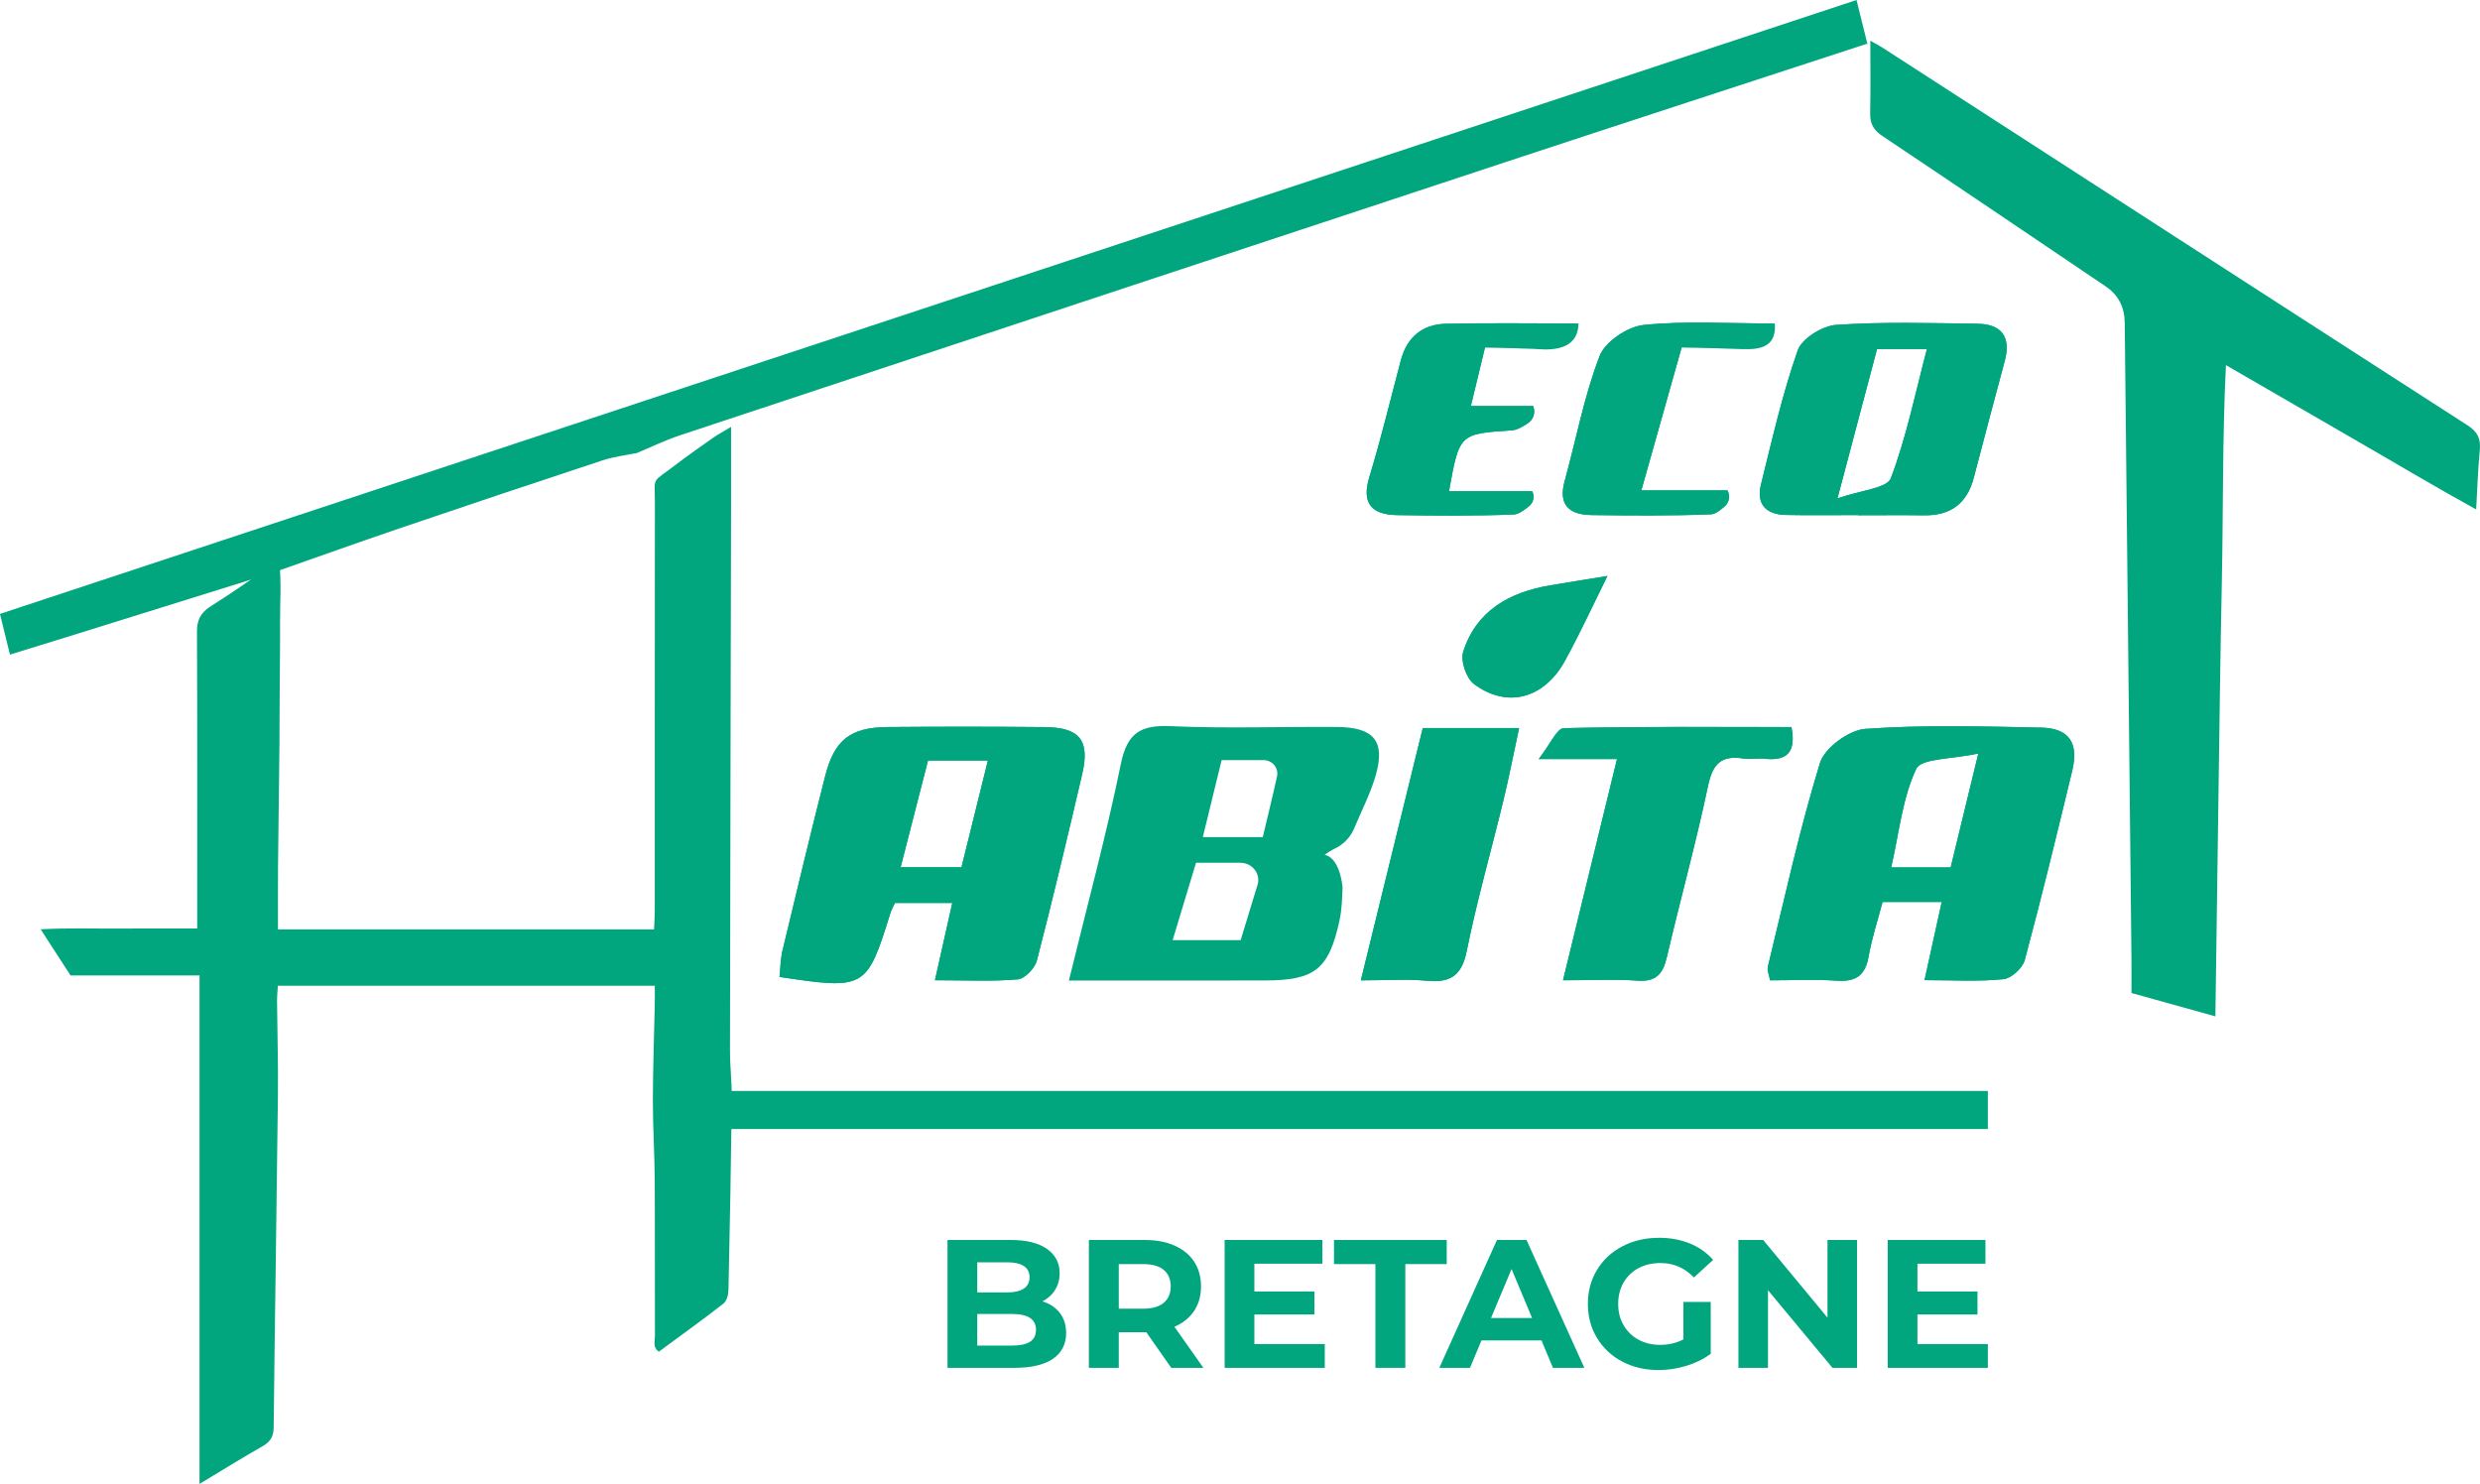
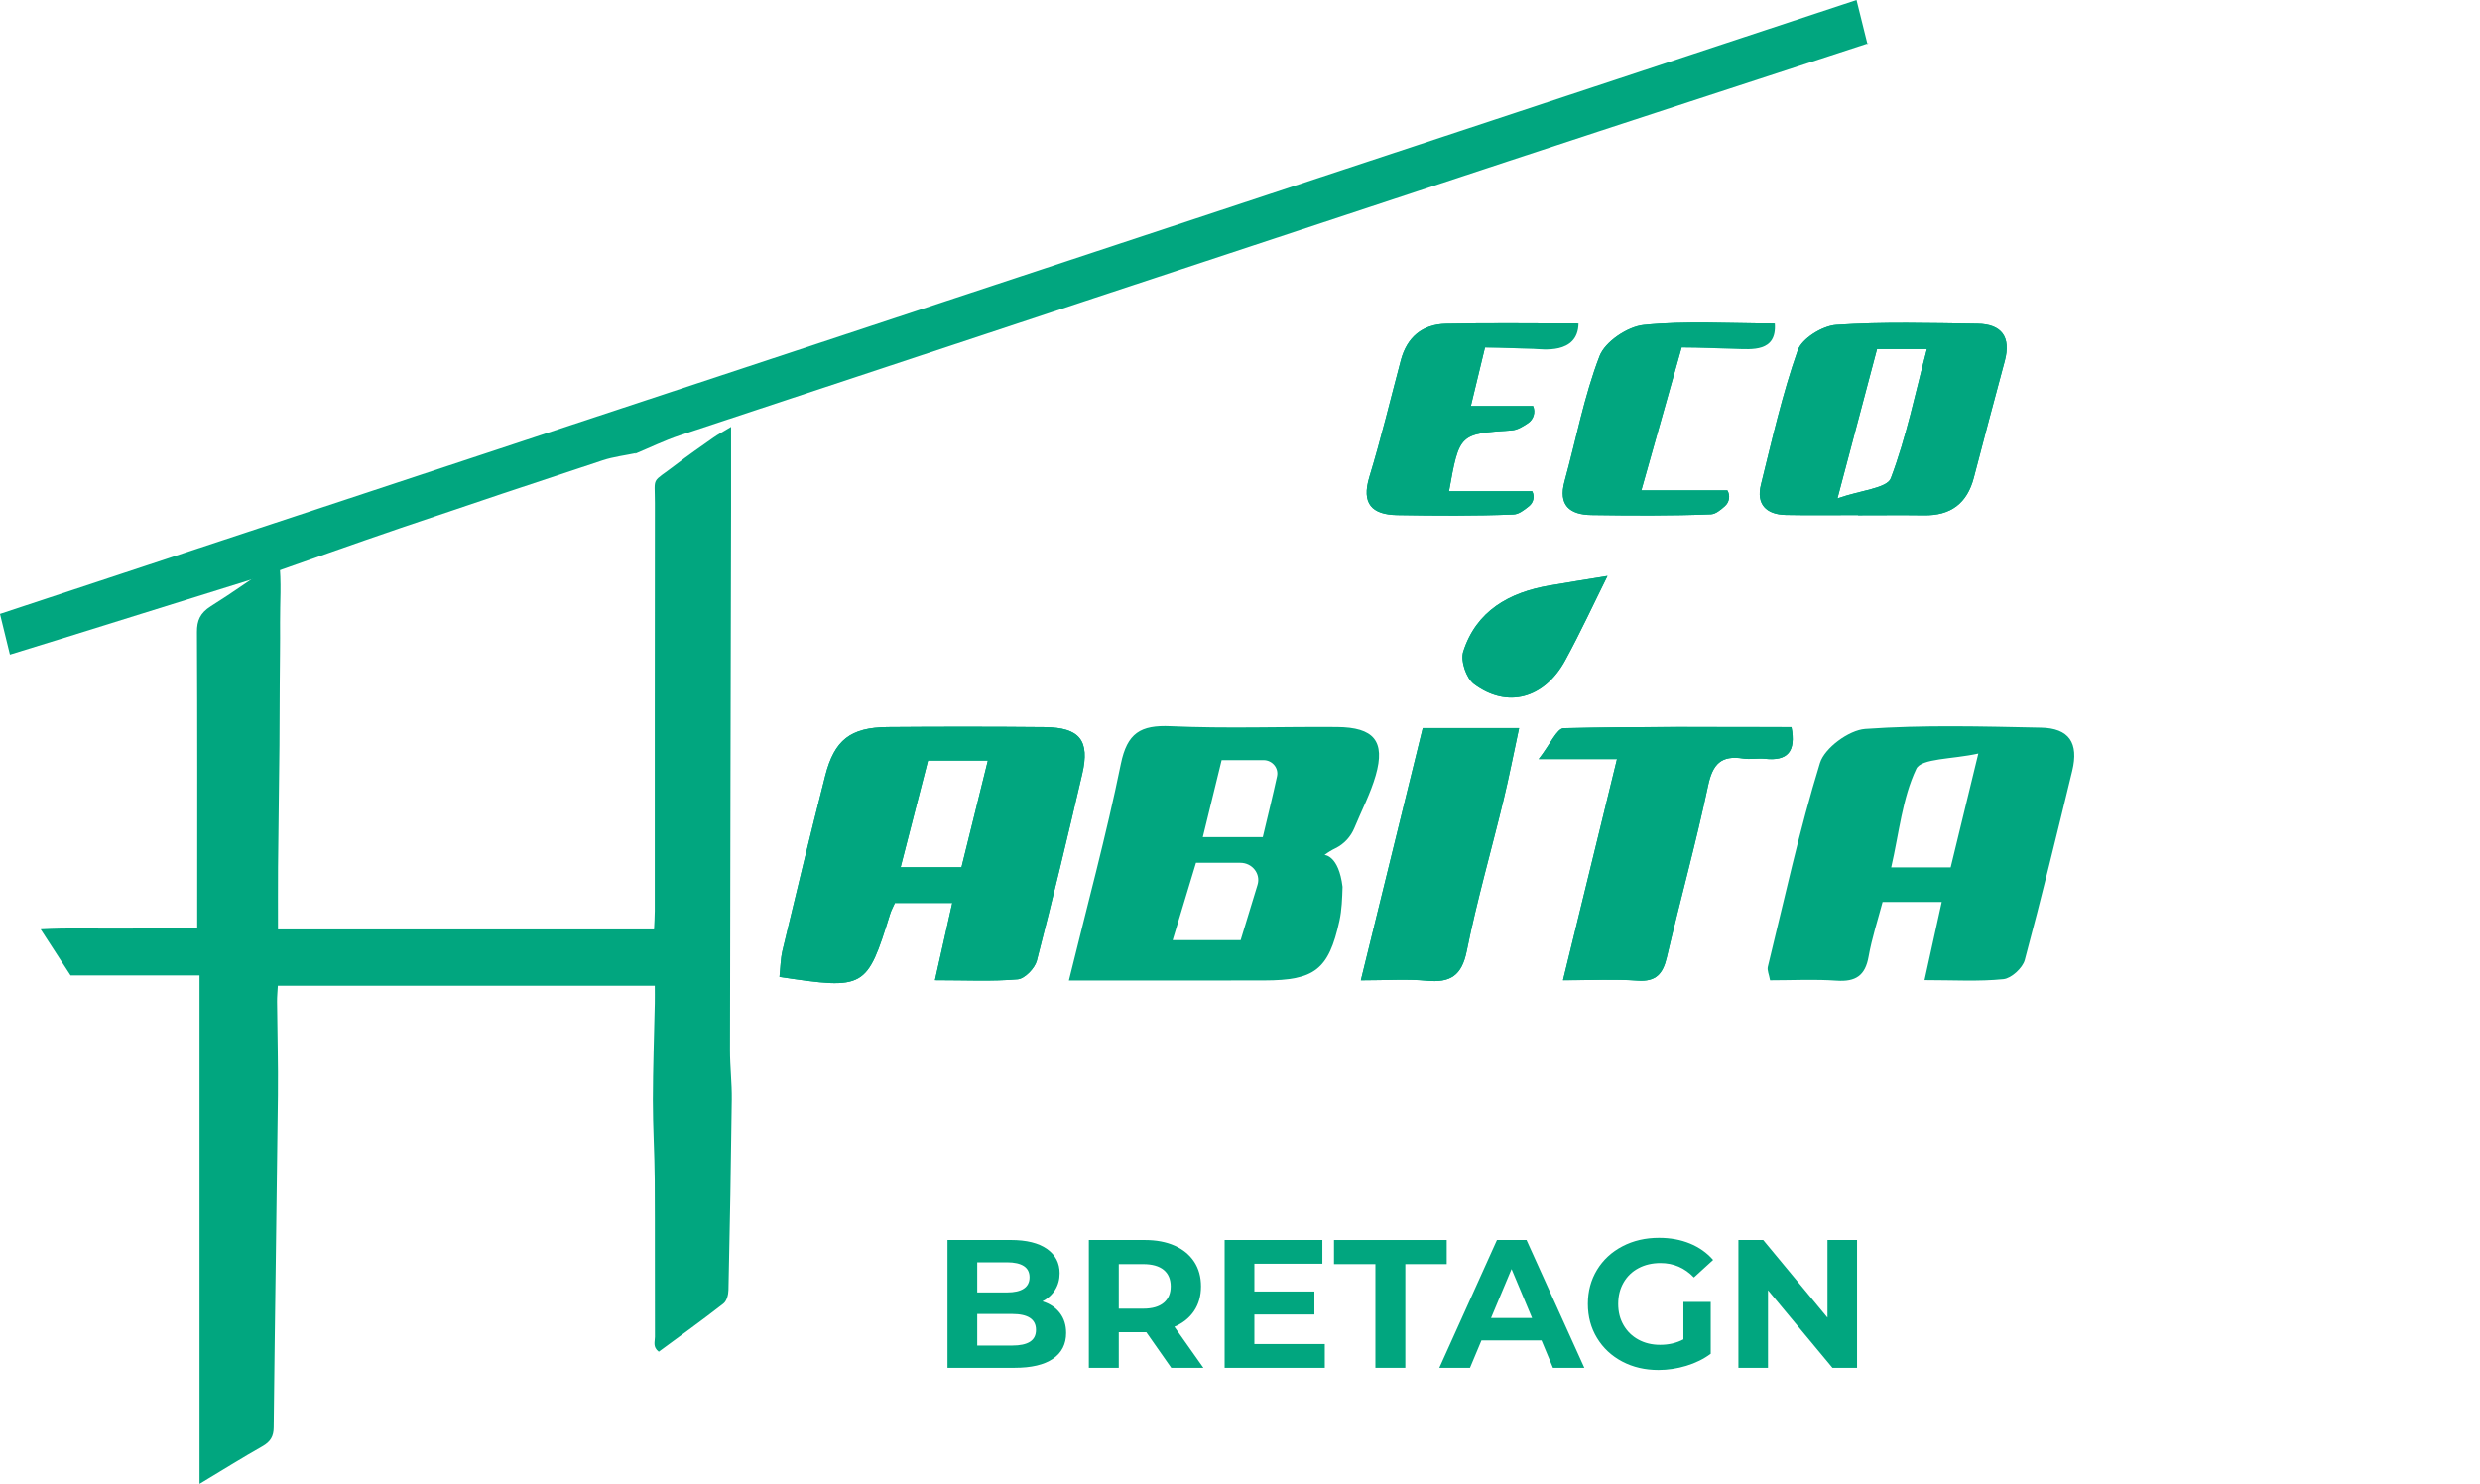
<svg xmlns="http://www.w3.org/2000/svg" width="122" height="73" viewBox="0 0 122 73" fill="none">
  <g clip-path="url(#clip0_66_2187)">
    <path d="M35.964 21.001C35.964 22.465 35.966 23.75 35.964 25.034C35.945 33.915 35.923 42.795 35.911 51.675C35.91 52.48 36.009 53.285 35.999 54.09C35.962 57.214 35.905 60.338 35.836 63.462C35.831 63.692 35.757 63.997 35.581 64.135C34.551 64.94 33.482 65.705 32.408 66.498C32.099 66.265 32.22 65.997 32.219 65.77C32.21 63.196 32.224 60.623 32.209 58.05C32.2 56.74 32.115 55.431 32.117 54.122C32.12 52.536 32.179 50.949 32.212 49.362C32.218 49.089 32.212 48.816 32.212 48.494H13.668C13.653 48.785 13.627 49.031 13.629 49.276C13.642 50.814 13.69 52.351 13.672 53.888C13.611 59.335 13.521 64.782 13.463 70.229C13.458 70.656 13.316 70.922 12.904 71.155C11.917 71.713 10.96 72.312 9.815 73C9.815 70.1 9.815 67.367 9.815 64.634C9.815 61.859 9.815 59.084 9.815 56.308C9.815 53.562 9.815 50.815 9.815 47.988H3.472C2.98 47.229 2.528 46.532 2 45.716C3.382 45.641 4.633 45.69 5.881 45.68C7.116 45.671 8.35 45.678 9.702 45.678C9.702 45.302 9.702 45.008 9.702 44.715C9.702 40.174 9.712 35.633 9.689 31.091C9.686 30.535 9.84 30.156 10.376 29.82C11.476 29.132 12.524 28.379 13.731 27.56C13.858 28.664 13.768 29.653 13.777 30.639C13.786 31.648 13.766 32.657 13.761 33.666C13.755 34.675 13.755 35.684 13.747 36.693C13.739 37.677 13.724 38.661 13.712 39.644C13.7 40.653 13.684 41.662 13.677 42.671C13.671 43.672 13.675 44.673 13.675 45.722H32.174C32.188 45.407 32.211 45.115 32.211 44.822C32.213 38.136 32.208 31.451 32.217 24.765C32.218 23.375 32.014 23.809 33.232 22.87C33.838 22.404 34.472 21.964 35.102 21.521C35.321 21.368 35.563 21.241 35.963 21L35.964 21.001Z" fill="#01A67F" />
-     <path d="M92.006 2C92.255 2.144 92.468 2.255 92.669 2.385C102.236 8.565 111.798 14.751 121.373 20.914C121.865 21.23 122.049 21.561 121.989 22.166C121.898 23.082 121.872 24.005 121.811 25.062C119.706 23.903 117.706 22.703 115.689 21.541C113.662 20.374 111.639 19.2 109.502 17.963C109.323 21.581 109.373 25.095 109.3 28.606C109.225 32.167 109.184 35.728 109.132 39.289C109.081 42.818 109.034 46.346 108.983 50C107.559 49.604 106.241 49.237 104.855 48.851C104.855 48.251 104.86 47.701 104.854 47.151C104.745 36.731 104.635 26.311 104.524 15.891C104.516 15.108 104.208 14.51 103.599 14.098C99.941 11.628 96.285 9.153 92.617 6.701C92.199 6.422 91.99 6.12 92 5.578C92.024 4.42 92.008 3.262 92.008 2H92.006Z" fill="#01A67F" />
    <path d="M100.392 35.793C97.513 35.735 94.622 35.653 91.755 35.857C90.952 35.916 89.757 36.795 89.531 37.533C88.518 40.83 87.786 44.21 86.965 47.565C86.925 47.734 87.024 47.933 87.076 48.227C88.201 48.227 89.279 48.169 90.349 48.245C91.288 48.309 91.759 47.997 91.923 47.06C92.087 46.134 92.385 45.231 92.611 44.373H95.52C95.245 45.626 94.987 46.794 94.674 48.218C96.103 48.218 97.339 48.294 98.557 48.171C98.944 48.132 99.499 47.623 99.605 47.231C100.435 44.142 101.185 41.033 101.938 37.925C102.273 36.547 101.789 35.818 100.392 35.793V35.793ZM95.961 42.672H93.035C93.426 40.968 93.583 39.273 94.268 37.822C94.516 37.297 96.025 37.356 97.32 37.068C96.79 39.258 96.375 40.962 95.96 42.672H95.961Z" fill="#01A67F" />
    <path d="M51.402 35.769C48.823 35.745 46.245 35.745 43.667 35.766C41.848 35.782 41.051 36.388 40.599 38.156C39.871 41.016 39.183 43.886 38.495 46.757C38.396 47.18 38.393 47.63 38.346 48.06C42.561 48.694 42.641 48.645 43.788 44.962C43.847 44.772 43.946 44.594 44.023 44.422H46.846C46.564 45.679 46.31 46.806 45.994 48.222C47.509 48.222 48.799 48.289 50.069 48.179C50.413 48.148 50.906 47.637 51.005 47.263C51.795 44.211 52.524 41.141 53.239 38.071C53.624 36.426 53.116 35.785 51.402 35.77V35.769ZM47.299 42.663H44.305C44.782 40.809 45.21 39.145 45.653 37.412H48.597C48.157 39.186 47.736 40.895 47.299 42.663Z" fill="#01A67F" />
    <path d="M97.277 15.926C94.959 15.896 92.638 15.825 90.329 15.982C89.651 16.028 88.641 16.653 88.436 17.238C87.679 19.389 87.177 21.629 86.626 23.847C86.391 24.803 86.88 25.314 87.85 25.333C89.034 25.357 90.218 25.339 91.404 25.339V25.349C92.483 25.349 93.564 25.337 94.645 25.351C95.969 25.373 96.772 24.757 97.1 23.495C97.598 21.577 98.11 19.662 98.624 17.747C98.934 16.582 98.475 15.942 97.276 15.926H97.277ZM93.016 23.528C92.827 24.021 91.551 24.11 90.392 24.518C91.126 21.742 91.721 19.492 92.338 17.171H94.792C94.216 19.358 93.782 21.506 93.016 23.528Z" fill="#01A67F" />
    <path d="M76.89 48.225C78.306 48.225 79.434 48.163 80.552 48.244C81.477 48.311 81.807 47.9 81.998 47.088C82.657 44.271 83.429 41.479 84.027 38.65C84.252 37.584 84.67 37.144 85.753 37.315C86.104 37.37 86.475 37.291 86.83 37.328C87.926 37.445 88.363 36.985 88.128 35.767C84.413 35.767 80.668 35.735 76.925 35.822C76.589 35.83 76.271 36.604 75.694 37.343H79.546C78.66 40.971 77.81 44.454 76.889 48.226L76.89 48.225Z" fill="#01A67F" />
    <path d="M66.945 48.228C68.235 48.228 69.213 48.156 70.174 48.247C71.347 48.358 71.908 48.004 72.155 46.779C72.657 44.291 73.361 41.843 73.959 39.372C74.239 38.215 74.465 37.046 74.73 35.817H69.99C68.995 39.872 68.007 43.896 66.944 48.228H66.945Z" fill="#01A67F" />
    <path d="M77.653 15.914C75.444 15.914 73.283 15.88 71.126 15.927C69.971 15.953 69.215 16.59 68.915 17.716C68.405 19.634 67.943 21.566 67.364 23.463C66.963 24.777 67.486 25.32 68.734 25.341C70.641 25.373 72.551 25.386 74.455 25.31C74.716 25.3 74.968 25.103 75.221 24.899C75.44 24.723 75.505 24.42 75.377 24.171L75.375 24.166H71.282C71.793 21.318 71.795 21.347 74.37 21.169C74.642 21.15 74.904 20.99 75.165 20.817C75.442 20.633 75.549 20.282 75.42 19.978L75.418 19.972H72.357C72.612 18.917 72.821 18.051 73.053 17.09C73.998 17.09 74.878 17.165 75.738 17.068" fill="#01A67F" />
    <path d="M87.31 15.915C85.068 15.915 82.945 15.774 80.858 15.986C80.067 16.067 78.961 16.809 78.691 17.511C77.927 19.494 77.535 21.616 76.968 23.676C76.645 24.847 77.209 25.323 78.285 25.338C80.243 25.367 82.203 25.379 84.159 25.303C84.394 25.293 84.622 25.105 84.85 24.904C85.077 24.702 85.125 24.381 84.977 24.125H80.744C81.434 21.678 82.075 19.4 82.727 17.089C83.732 17.089 84.611 17.153 85.476 17.069" fill="#01A67F" />
    <path d="M79.077 28.334C78.247 28.47 77.24 28.63 76.235 28.801C74.232 29.143 72.62 30.057 71.981 32.061C71.839 32.507 72.128 33.365 72.511 33.651C74.147 34.871 75.974 34.37 76.999 32.486C77.755 31.099 78.418 29.662 79.078 28.335L79.077 28.334Z" fill="#01A67F" />
    <path d="M91.917 2.128C86.02 4.058 80.12 5.975 74.228 7.92C60.633 12.408 47.042 16.907 33.454 21.413C32.689 21.667 31.958 22.026 31.212 22.336L31.291 22.289C30.742 22.405 30.178 22.471 29.649 22.645C26.336 23.738 23.027 24.844 19.726 25.968C17.363 26.774 15.013 27.616 12.658 28.442L12.712 28.4C9.632 29.361 6.552 30.322 3.472 31.282C2.505 31.583 1.537 31.879 0.489 32.203C0.306 31.455 0.165 30.88 -0.001 30.201C30.422 20.141 60.765 10.107 91.329 0C91.517 0.755 91.694 1.467 91.87 2.178C91.87 2.179 91.917 2.128 91.917 2.128Z" fill="#01A67F" />
    <path d="M65.774 35.763C63.047 35.741 60.314 35.846 57.593 35.723C56.102 35.656 55.452 36.06 55.139 37.577C54.423 41.091 53.481 44.559 52.583 48.237C55.926 48.237 59.059 48.242 62.189 48.234C64.655 48.23 65.362 47.724 65.892 45.298C66.011 44.756 66.027 44.19 66.045 43.627C65.856 42.068 65.158 42.058 65.158 42.058C65.34 41.922 65.519 41.815 65.691 41.732C66.117 41.525 66.448 41.164 66.627 40.73C66.982 39.87 67.422 39.032 67.677 38.144C68.163 36.449 67.581 35.778 65.774 35.763ZM61.863 43.528L61.032 46.25H57.687L58.836 42.444H61.016C61.605 42.444 62.029 42.987 61.863 43.528ZM62.822 38.185C62.822 38.185 62.821 38.19 62.821 38.193C62.607 39.176 62.365 40.15 62.121 41.18H59.171C59.487 39.884 59.79 38.64 60.097 37.393H62.158C62.582 37.393 62.911 37.776 62.822 38.185Z" fill="#01A67F" />
-     <path d="M100.392 35.793C97.513 35.735 94.622 35.653 91.755 35.857C90.952 35.916 89.757 36.795 89.531 37.533C88.518 40.83 87.786 44.21 86.965 47.565C86.925 47.734 87.024 47.933 87.076 48.227C88.201 48.227 89.279 48.169 90.349 48.245C91.288 48.309 91.759 47.997 91.923 47.06C92.087 46.134 92.385 45.231 92.611 44.373H95.52C95.245 45.626 94.987 46.794 94.674 48.218C96.103 48.218 97.339 48.294 98.557 48.171C98.944 48.132 99.499 47.623 99.605 47.231C100.435 44.142 101.185 41.033 101.938 37.925C102.273 36.547 101.789 35.818 100.392 35.793V35.793ZM95.961 42.672H93.035C93.426 40.968 93.583 39.273 94.268 37.822C94.516 37.297 96.025 37.356 97.32 37.068C96.79 39.258 96.375 40.962 95.96 42.672H95.961Z" fill="#01A67F" />
    <path d="M51.402 35.769C48.823 35.745 46.245 35.745 43.667 35.766C41.848 35.782 41.051 36.388 40.599 38.156C39.871 41.016 39.183 43.886 38.495 46.757C38.396 47.18 38.393 47.63 38.346 48.06C42.561 48.694 42.641 48.645 43.788 44.962C43.847 44.772 43.946 44.594 44.023 44.422H46.846C46.564 45.679 46.31 46.806 45.994 48.222C47.509 48.222 48.799 48.289 50.069 48.179C50.413 48.148 50.906 47.637 51.005 47.263C51.795 44.211 52.524 41.141 53.239 38.071C53.624 36.426 53.116 35.785 51.402 35.77V35.769ZM47.299 42.663H44.305C44.782 40.809 45.21 39.145 45.653 37.412H48.597C48.157 39.186 47.736 40.895 47.299 42.663Z" fill="#01A67F" />
    <path d="M97.277 15.926C94.959 15.896 92.638 15.825 90.329 15.982C89.651 16.028 88.641 16.653 88.436 17.238C87.679 19.389 87.177 21.629 86.626 23.847C86.391 24.803 86.88 25.314 87.85 25.333C89.034 25.357 90.218 25.339 91.404 25.339V25.349C92.483 25.349 93.564 25.337 94.645 25.351C95.969 25.373 96.772 24.757 97.1 23.495C97.598 21.577 98.11 19.662 98.624 17.747C98.934 16.582 98.475 15.942 97.276 15.926H97.277ZM93.016 23.528C92.827 24.021 91.551 24.11 90.392 24.518C91.126 21.742 91.721 19.492 92.338 17.171H94.792C94.216 19.358 93.782 21.506 93.016 23.528Z" fill="#01A67F" />
    <path d="M76.89 48.225C77.811 44.452 78.661 40.969 79.546 37.341H75.694C76.271 36.602 76.59 35.828 76.926 35.82C80.668 35.733 84.413 35.766 88.128 35.766C88.364 36.983 87.926 37.444 86.831 37.327C86.475 37.289 86.105 37.368 85.753 37.313C84.671 37.144 84.253 37.582 84.028 38.649C83.43 41.477 82.657 44.27 81.998 47.087C81.808 47.899 81.478 48.309 80.553 48.242C79.435 48.162 78.307 48.223 76.891 48.223L76.89 48.225Z" fill="#01A67F" />
    <path d="M66.945 48.228C68.008 43.896 68.996 39.872 69.991 35.817H74.73C74.465 37.046 74.24 38.215 73.96 39.372C73.362 41.842 72.657 44.291 72.156 46.779C71.909 48.005 71.347 48.358 70.174 48.247C69.213 48.156 68.235 48.228 66.945 48.228H66.945Z" fill="#01A67F" />
    <path d="M71.282 24.167H75.375C75.375 24.167 75.376 24.17 75.377 24.171C75.505 24.42 75.44 24.723 75.221 24.9C74.968 25.102 74.716 25.3 74.455 25.311C72.551 25.386 70.641 25.373 68.734 25.341C67.486 25.321 66.963 24.777 67.364 23.463C67.943 21.566 68.405 19.634 68.915 17.716C69.215 16.59 69.971 15.953 71.126 15.928C73.284 15.88 75.444 15.914 77.653 15.914C77.624 17.469 75.822 17.17 75.443 17.163C74.578 17.146 73.998 17.092 73.053 17.092C72.821 18.052 72.612 18.919 72.357 19.974H75.418L75.42 19.98C75.549 20.284 75.442 20.635 75.165 20.819C74.904 20.992 74.642 21.151 74.37 21.171C71.795 21.349 71.793 21.32 71.282 24.168V24.167Z" fill="#01A67F" />
    <path d="M87.31 15.915C87.415 17.342 86.169 17.182 85.323 17.163C84.477 17.144 83.732 17.089 82.727 17.089C82.075 19.4 81.434 21.677 80.744 24.125H84.977C85.126 24.381 85.073 24.707 84.85 24.904C84.627 25.101 84.394 25.293 84.159 25.303C82.203 25.379 80.243 25.367 78.285 25.338C77.208 25.323 76.645 24.848 76.968 23.676C77.535 21.616 77.927 19.494 78.691 17.511C78.961 16.809 80.067 16.067 80.858 15.986C82.945 15.774 85.068 15.915 87.31 15.915Z" fill="#01A67F" />
    <path d="M79.077 28.334C78.417 29.662 77.754 31.098 76.999 32.485C75.973 34.369 74.146 34.87 72.511 33.65C72.128 33.364 71.838 32.507 71.98 32.06C72.62 30.056 74.232 29.142 76.235 28.8C77.24 28.629 78.246 28.469 79.077 28.334L79.077 28.334Z" fill="#01A67F" />
-     <path d="M97.79 53.669H33.013V55.542H97.79V53.669Z" fill="#01A67F" />
    <path d="M52.137 64.591C52.343 64.858 52.447 65.186 52.447 65.575C52.447 66.126 52.23 66.55 51.797 66.846C51.364 67.143 50.732 67.291 49.902 67.291H46.611V61H49.72C50.495 61 51.09 61.147 51.505 61.44C51.921 61.734 52.128 62.133 52.128 62.636C52.128 62.941 52.054 63.214 51.905 63.454C51.757 63.693 51.549 63.882 51.283 64.02C51.646 64.134 51.931 64.324 52.137 64.59V64.591ZM48.074 62.098V63.58H49.538C49.901 63.58 50.176 63.518 50.365 63.392C50.553 63.266 50.647 63.08 50.647 62.835C50.647 62.589 50.553 62.405 50.365 62.282C50.177 62.16 49.902 62.098 49.538 62.098H48.074ZM50.669 66.007C50.866 65.881 50.964 65.687 50.964 65.423C50.964 64.901 50.574 64.641 49.792 64.641H48.074V66.195H49.792C50.179 66.195 50.471 66.133 50.669 66.007Z" fill="#01A67F" />
    <path d="M57.618 67.291L56.391 65.539H55.037V67.291H53.565V61.001H56.319C56.883 61.001 57.372 61.094 57.787 61.279C58.202 61.465 58.522 61.729 58.746 62.07C58.971 62.412 59.082 62.816 59.082 63.283C59.082 63.751 58.969 64.153 58.741 64.492C58.514 64.831 58.191 65.09 57.773 65.269L59.2 67.291H57.619H57.618ZM57.245 62.47C57.015 62.282 56.679 62.187 56.237 62.187H55.037V64.38H56.237C56.679 64.38 57.015 64.284 57.245 64.092C57.476 63.901 57.591 63.631 57.591 63.283C57.591 62.935 57.476 62.659 57.245 62.47Z" fill="#01A67F" />
    <path d="M65.171 66.123V67.291H60.244V61.001H65.052V62.169H61.707V63.534H64.66V64.667H61.707V66.122H65.17L65.171 66.123Z" fill="#01A67F" />
    <path d="M67.661 62.187H65.624V61.001H71.169V62.187H69.133V67.291H67.661V62.187Z" fill="#01A67F" />
    <path d="M75.831 65.943H72.878L72.314 67.291H70.805L73.641 61.001H75.095L77.94 67.291H76.395L75.832 65.943H75.831ZM75.368 64.838L74.359 62.43L73.35 64.838H75.368Z" fill="#01A67F" />
    <path d="M82.811 64.047H84.157V66.599C83.811 66.857 83.411 67.054 82.957 67.192C82.502 67.33 82.044 67.399 81.585 67.399C80.924 67.399 80.331 67.26 79.803 66.982C79.276 66.703 78.863 66.317 78.563 65.822C78.263 65.328 78.113 64.769 78.113 64.146C78.113 63.523 78.263 62.965 78.563 62.47C78.863 61.976 79.279 61.59 79.813 61.311C80.346 61.032 80.946 60.893 81.612 60.893C82.17 60.893 82.675 60.986 83.13 61.172C83.585 61.358 83.966 61.627 84.275 61.981L83.33 62.844C82.875 62.371 82.327 62.134 81.685 62.134C81.28 62.134 80.919 62.218 80.604 62.386C80.289 62.553 80.044 62.79 79.868 63.096C79.692 63.401 79.605 63.751 79.605 64.147C79.605 64.543 79.692 64.884 79.868 65.189C80.044 65.494 80.287 65.733 80.6 65.903C80.912 66.074 81.268 66.159 81.667 66.159C82.091 66.159 82.473 66.07 82.813 65.89V64.047L82.811 64.047Z" fill="#01A67F" />
    <path d="M91.355 61.001V67.291H90.146L86.974 63.472V67.291H85.519V61.001H86.738L89.9 64.82V61.001H91.355Z" fill="#01A67F" />
-     <path d="M97.79 66.123V67.291H92.863V61.001H97.671V62.169H94.326V63.534H97.279V64.667H94.326V66.122H97.789L97.79 66.123Z" fill="#01A67F" />
  </g>
  <defs>
    <clipPath id="clip0_66_2187">
      <rect width="122" height="73" fill="white" />
    </clipPath>
  </defs>
</svg>